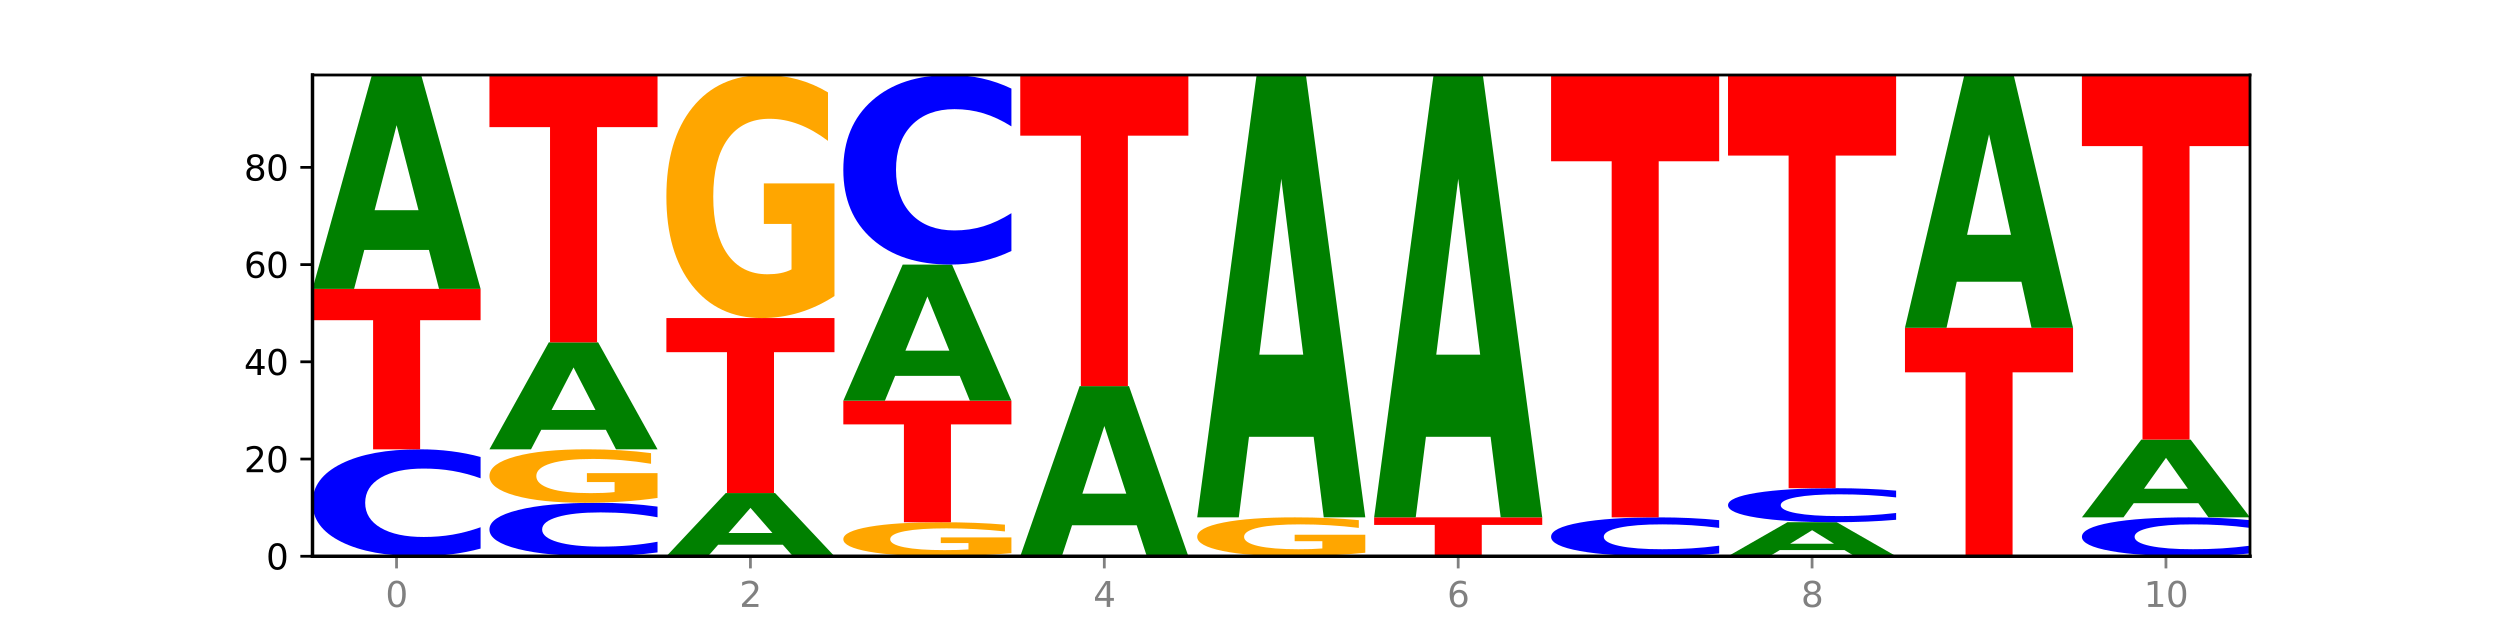
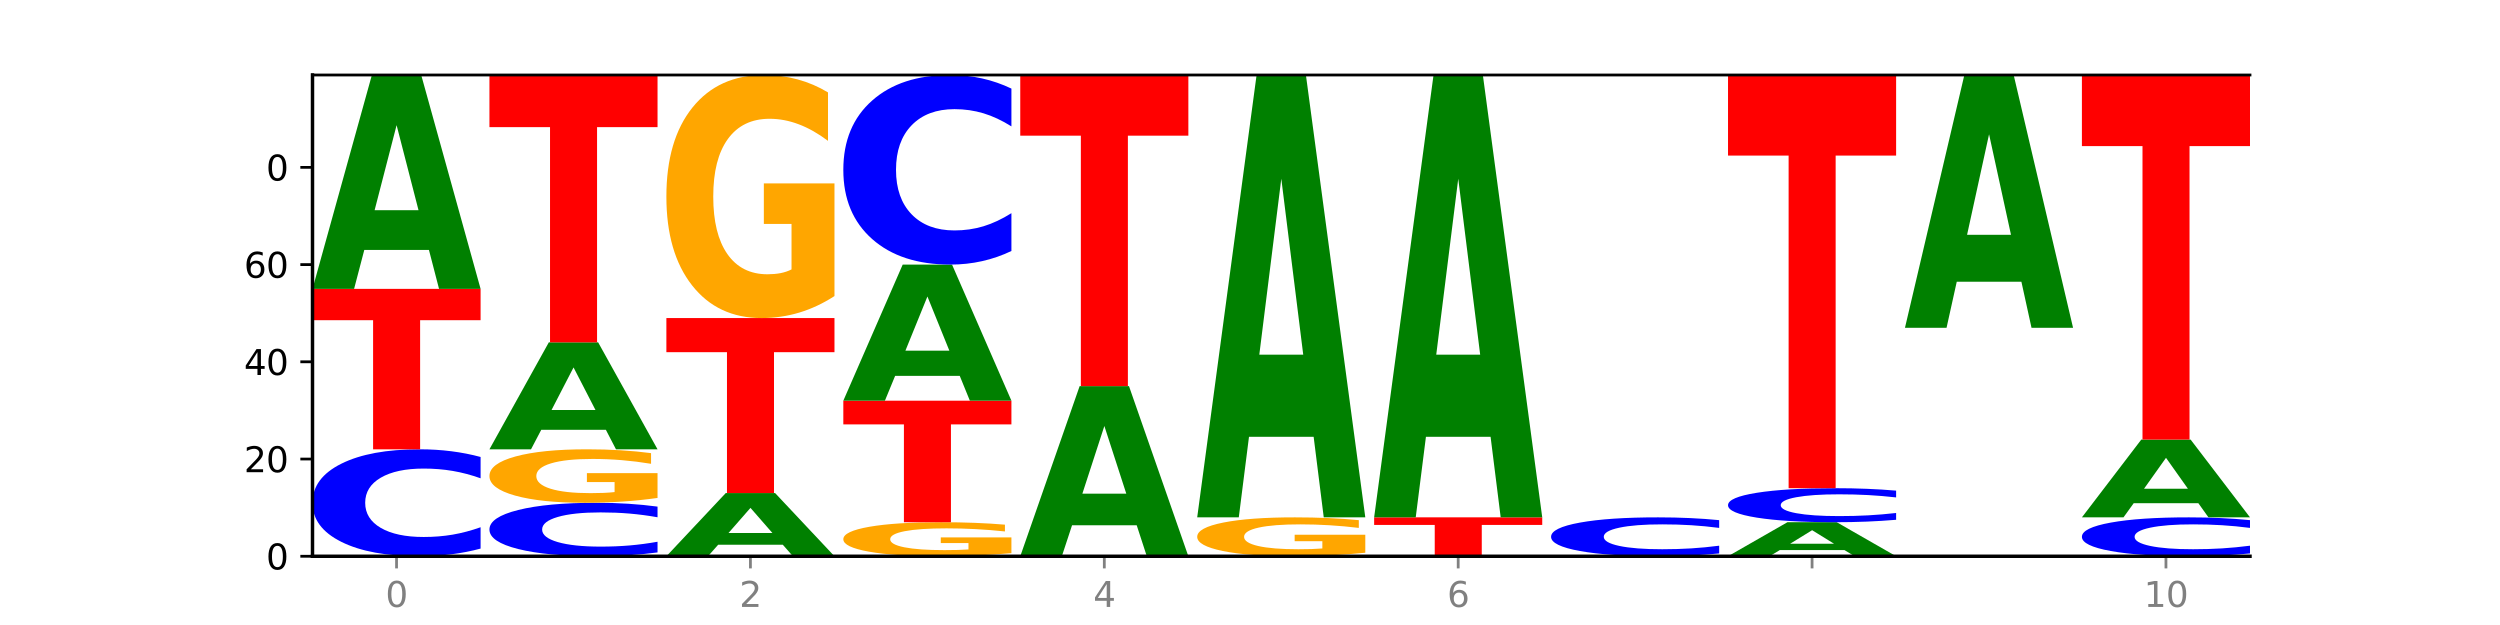
<svg xmlns="http://www.w3.org/2000/svg" xmlns:xlink="http://www.w3.org/1999/xlink" width="720pt" height="180pt" viewBox="0 0 720 180" version="1.1">
  <defs>
    <style type="text/css">*{stroke-linejoin: round; stroke-linecap: butt}</style>
  </defs>
  <g id="figure_1">
    <g id="patch_1">
      <path d="M 0 180  L 720 180  L 720 0  L 0 0  z " style="fill: #ffffff" />
    </g>
    <g id="axes_1">
      <g id="patch_2">
        <path d="M 90 160.2  L 648 160.2  L 648 21.6  L 90 21.6  z " style="fill: #ffffff" />
      </g>
      <g id="line2d_1">
        <path d="M 90 160.2  L 648 160.2  " clip-path="url(#p9d7ffe223f)" style="fill: none; stroke: #000000; stroke-width: 0.5; stroke-linecap: square" />
      </g>
      <g id="patch_3">
        <path d="M 138.411 157.992  Q 134.361 159.087 129.983 159.64  Q 125.604 160.2 120.835 160.2  Q 106.613 160.2 98.306 156.052  Q 90 151.904 90 144.81  Q 90 137.69 98.306 133.548  Q 106.613 129.4 120.835 129.4  Q 125.604 129.4 129.983 129.96  Q 134.361 130.513 138.411 131.608  L 138.411 137.747  Q 134.325 136.297 130.361 135.622  Q 126.397 134.948 122.018 134.948  Q 114.163 134.948 109.662 137.576  Q 105.173 140.197 105.173 144.81  Q 105.173 149.403 109.662 152.031  Q 114.163 154.652 122.018 154.652  Q 126.397 154.652 130.361 153.978  Q 134.325 153.297 138.411 151.846  L 138.411 157.992  z " clip-path="url(#p9d7ffe223f)" style="fill: #0000ff" />
      </g>
      <g id="patch_4">
        <path d="M 90 83.2  L 138.411 83.2  L 138.411 92.21  L 120.994 92.21  L 120.994 129.4  L 107.45 129.4  L 107.45 92.21  L 90 92.21  L 90 83.2  z " clip-path="url(#p9d7ffe223f)" style="fill: #ff0000" />
      </g>
      <g id="patch_5">
        <path d="M 123.534 71.978  L 104.916 71.978  L 101.977 83.2  L 90 83.2  L 107.104 21.6  L 121.307 21.6  L 138.411 83.2  L 126.444 83.2  L 123.534 71.978  z M 107.886 60.546  L 120.535 60.546  L 114.22 36.043  L 107.886 60.546  z " clip-path="url(#p9d7ffe223f)" style="fill: #008000" />
      </g>
      <g id="patch_6">
        <path d="M 189.37 159.096  Q 185.32 159.643 180.942 159.92  Q 176.563 160.2 171.794 160.2  Q 157.572 160.2 149.265 158.126  Q 140.959 156.052 140.959 152.505  Q 140.959 148.945 149.265 146.874  Q 157.572 144.8 171.794 144.8  Q 176.563 144.8 180.942 145.08  Q 185.32 145.357 189.37 145.904  L 189.37 148.974  Q 185.284 148.248 181.32 147.911  Q 177.356 147.574 172.977 147.574  Q 165.122 147.574 160.621 148.888  Q 156.132 150.198 156.132 152.505  Q 156.132 154.802 160.621 156.115  Q 165.122 157.426 172.977 157.426  Q 177.356 157.426 181.32 157.089  Q 185.284 156.748 189.37 156.023  L 189.37 159.096  z " clip-path="url(#p9d7ffe223f)" style="fill: #0000ff" />
      </g>
      <g id="patch_7">
        <path d="M 189.37 143.407  Q 184.488 144.103 179.236 144.453  Q 173.985 144.8 168.387 144.8  Q 155.736 144.8 148.347 142.726  Q 140.959 140.652 140.959 137.105  Q 140.959 133.516 148.478 131.458  Q 156.007 129.4 169.103 129.4  Q 174.148 129.4 178.77 129.68  Q 183.403 129.957 187.504 130.504  L 187.504 133.574  Q 183.272 132.871 179.084 132.524  Q 174.896 132.174 170.687 132.174  Q 162.897 132.174 158.676 133.453  Q 154.456 134.728 154.456 137.105  Q 154.456 139.459 158.524 140.744  Q 162.593 142.026 170.079 142.026  Q 172.119 142.026 173.866 141.953  Q 175.613 141.877 177.001 141.717  L 177.001 138.835  L 169.027 138.835  L 169.027 136.268  L 189.37 136.268  L 189.37 143.407  z " clip-path="url(#p9d7ffe223f)" style="fill: #ffa600" />
      </g>
      <g id="patch_8">
        <path d="M 174.493 123.789  L 155.875 123.789  L 152.935 129.4  L 140.959 129.4  L 158.063 98.6  L 172.266 98.6  L 189.37 129.4  L 177.403 129.4  L 174.493 123.789  z M 158.845 118.073  L 171.494 118.073  L 165.179 105.821  L 158.845 118.073  z " clip-path="url(#p9d7ffe223f)" style="fill: #008000" />
      </g>
      <g id="patch_9">
        <path d="M 140.959 21.6  L 189.37 21.6  L 189.37 36.617  L 171.953 36.617  L 171.953 98.6  L 158.409 98.6  L 158.409 36.617  L 140.959 36.617  L 140.959 21.6  z " clip-path="url(#p9d7ffe223f)" style="fill: #ff0000" />
      </g>
      <g id="patch_10">
        <path d="M 225.452 156.885  L 206.834 156.885  L 203.894 160.2  L 191.918 160.2  L 209.021 142  L 223.225 142  L 240.329 160.2  L 228.362 160.2  L 225.452 156.885  z M 209.803 153.507  L 222.453 153.507  L 216.138 146.267  L 209.803 153.507  z " clip-path="url(#p9d7ffe223f)" style="fill: #008000" />
      </g>
      <g id="patch_11">
        <path d="M 191.918 91.6  L 240.329 91.6  L 240.329 101.429  L 222.912 101.429  L 222.912 142  L 209.368 142  L 209.368 101.429  L 191.918 101.429  L 191.918 91.6  z " clip-path="url(#p9d7ffe223f)" style="fill: #ff0000" />
      </g>
      <g id="patch_12">
        <path d="M 240.329 85.267  Q 235.446 88.433 230.195 90.024  Q 224.944 91.6 219.346 91.6  Q 206.695 91.6 199.306 82.172  Q 191.918 72.744 191.918 56.622  Q 191.918 40.311 199.437 30.956  Q 206.966 21.6 220.062 21.6  Q 225.107 21.6 229.729 22.872  Q 234.361 24.13 238.463 26.618  L 238.463 40.571  Q 234.231 37.376 230.043 35.8  Q 225.855 34.209 221.646 34.209  Q 213.856 34.209 209.635 40.022  Q 205.415 45.82 205.415 56.622  Q 205.415 67.322 209.483 73.164  Q 213.552 78.991 221.038 78.991  Q 223.078 78.991 224.825 78.658  Q 226.571 78.311 227.96 77.588  L 227.96 64.488  L 219.986 64.488  L 219.986 52.819  L 240.329 52.819  L 240.329 85.267  z " clip-path="url(#p9d7ffe223f)" style="fill: #ffa600" />
      </g>
      <g id="patch_13">
        <path d="M 291.288 159.313  Q 286.405 159.757 281.154 159.979  Q 275.903 160.2 270.305 160.2  Q 257.654 160.2 250.265 158.88  Q 242.877 157.56 242.877 155.303  Q 242.877 153.02 250.395 151.71  Q 257.925 150.4 271.021 150.4  Q 276.066 150.4 280.688 150.578  Q 285.32 150.754 289.422 151.102  L 289.422 153.056  Q 285.19 152.609 281.002 152.388  Q 276.814 152.165 272.605 152.165  Q 264.815 152.165 260.594 152.979  Q 256.374 153.791 256.374 155.303  Q 256.374 156.801 260.442 157.619  Q 264.511 158.435 271.997 158.435  Q 274.037 158.435 275.784 158.388  Q 277.53 158.34 278.919 158.238  L 278.919 156.404  L 270.945 156.404  L 270.945 154.771  L 291.288 154.771  L 291.288 159.313  z " clip-path="url(#p9d7ffe223f)" style="fill: #ffa600" />
      </g>
      <g id="patch_14">
        <path d="M 242.877 115.4  L 291.288 115.4  L 291.288 122.226  L 273.871 122.226  L 273.871 150.4  L 260.327 150.4  L 260.327 122.226  L 242.877 122.226  L 242.877 115.4  z " clip-path="url(#p9d7ffe223f)" style="fill: #ff0000" />
      </g>
      <g id="patch_15">
        <path d="M 276.411 108.259  L 257.793 108.259  L 254.853 115.4  L 242.877 115.4  L 259.98 76.2  L 274.184 76.2  L 291.288 115.4  L 279.321 115.4  L 276.411 108.259  z M 260.762 100.984  L 273.412 100.984  L 267.097 85.391  L 260.762 100.984  z " clip-path="url(#p9d7ffe223f)" style="fill: #008000" />
      </g>
      <g id="patch_16">
        <path d="M 291.288 72.286  Q 287.238 74.226 282.859 75.207  Q 278.481 76.2 273.711 76.2  Q 259.489 76.2 251.183 68.846  Q 242.877 61.493 242.877 48.917  Q 242.877 36.296 251.183 28.954  Q 259.489 21.6 273.711 21.6  Q 278.481 21.6 282.859 22.593  Q 287.238 23.574 291.288 25.514  L 291.288 36.398  Q 287.202 33.826 283.237 32.631  Q 279.273 31.435 274.895 31.435  Q 267.04 31.435 262.539 36.093  Q 258.05 40.74 258.05 48.917  Q 258.05 57.06 262.539 61.718  Q 267.04 66.365 274.895 66.365  Q 279.273 66.365 283.237 65.169  Q 287.202 63.963 291.288 61.391  L 291.288 72.286  z " clip-path="url(#p9d7ffe223f)" style="fill: #0000ff" />
      </g>
      <g id="patch_17">
        <path d="M 327.37 151.274  L 308.752 151.274  L 305.812 160.2  L 293.836 160.2  L 310.939 111.2  L 325.143 111.2  L 342.247 160.2  L 330.28 160.2  L 327.37 151.274  z M 311.721 142.179  L 324.371 142.179  L 318.056 122.689  L 311.721 142.179  z " clip-path="url(#p9d7ffe223f)" style="fill: #008000" />
      </g>
      <g id="patch_18">
        <path d="M 293.836 21.6  L 342.247 21.6  L 342.247 39.074  L 324.83 39.074  L 324.83 111.2  L 311.286 111.2  L 311.286 39.074  L 293.836 39.074  L 293.836 21.6  z " clip-path="url(#p9d7ffe223f)" style="fill: #ff0000" />
      </g>
      <g id="patch_19">
        <path d="M 393.205 159.187  Q 388.323 159.693 383.072 159.948  Q 377.821 160.2 372.222 160.2  Q 359.572 160.2 352.183 158.692  Q 344.795 157.183 344.795 154.603  Q 344.795 151.994 352.313 150.497  Q 359.843 149 372.938 149  Q 377.983 149 382.605 149.204  Q 387.238 149.405 391.339 149.803  L 391.339 152.035  Q 387.108 151.524 382.92 151.272  Q 378.732 151.017 374.522 151.017  Q 366.732 151.017 362.512 151.947  Q 358.291 152.875 358.291 154.603  Q 358.291 156.316 362.36 157.25  Q 366.429 158.183 373.915 158.183  Q 375.955 158.183 377.701 158.129  Q 379.448 158.074 380.837 157.958  L 380.837 155.862  L 372.862 155.862  L 372.862 153.995  L 393.205 153.995  L 393.205 159.187  z " clip-path="url(#p9d7ffe223f)" style="fill: #ffa600" />
      </g>
      <g id="patch_20">
        <path d="M 378.329 125.792  L 359.711 125.792  L 356.771 149  L 344.795 149  L 361.898 21.6  L 376.102 21.6  L 393.205 149  L 381.239 149  L 378.329 125.792  z M 362.68 102.147  L 375.33 102.147  L 369.015 51.47  L 362.68 102.147  z " clip-path="url(#p9d7ffe223f)" style="fill: #008000" />
      </g>
      <g id="patch_21">
        <path d="M 395.753 149  L 444.164 149  L 444.164 151.184  L 426.748 151.184  L 426.748 160.2  L 413.204 160.2  L 413.204 151.184  L 395.753 151.184  L 395.753 149  z " clip-path="url(#p9d7ffe223f)" style="fill: #ff0000" />
      </g>
      <g id="patch_22">
        <path d="M 429.288 125.792  L 410.67 125.792  L 407.73 149  L 395.753 149  L 412.857 21.6  L 427.061 21.6  L 444.164 149  L 432.198 149  L 429.288 125.792  z M 413.639 102.147  L 426.289 102.147  L 419.974 51.47  L 413.639 102.147  z " clip-path="url(#p9d7ffe223f)" style="fill: #008000" />
      </g>
      <g id="patch_23">
        <path d="M 495.123 159.397  Q 491.074 159.795 486.695 159.996  Q 482.316 160.2 477.547 160.2  Q 463.325 160.2 455.019 158.692  Q 446.712 157.183 446.712 154.603  Q 446.712 152.015 455.019 150.508  Q 463.325 149 477.547 149  Q 482.316 149 486.695 149.204  Q 491.074 149.405 495.123 149.803  L 495.123 152.035  Q 491.037 151.508 487.073 151.263  Q 483.109 151.017 478.73 151.017  Q 470.875 151.017 466.374 151.973  Q 461.886 152.926 461.886 154.603  Q 461.886 156.274 466.374 157.229  Q 470.875 158.183 478.73 158.183  Q 483.109 158.183 487.073 157.937  Q 491.037 157.69 495.123 157.162  L 495.123 159.397  z " clip-path="url(#p9d7ffe223f)" style="fill: #0000ff" />
      </g>
      <g id="patch_24">
-         <path d="M 446.712 21.6  L 495.123 21.6  L 495.123 46.447  L 477.707 46.447  L 477.707 149  L 464.163 149  L 464.163 46.447  L 446.712 46.447  L 446.712 21.6  z " clip-path="url(#p9d7ffe223f)" style="fill: #ff0000" />
-       </g>
+         </g>
      <g id="patch_25">
        <path d="M 531.206 158.415  L 512.587 158.415  L 509.648 160.2  L 497.671 160.2  L 514.775 150.4  L 528.979 150.4  L 546.082 160.2  L 534.116 160.2  L 531.206 158.415  z M 515.557 156.596  L 528.206 156.596  L 521.892 152.698  L 515.557 156.596  z " clip-path="url(#p9d7ffe223f)" style="fill: #008000" />
      </g>
      <g id="patch_26">
        <path d="M 546.082 149.698  Q 542.033 150.046 537.654 150.222  Q 533.275 150.4 528.506 150.4  Q 514.284 150.4 505.978 149.08  Q 497.671 147.76 497.671 145.503  Q 497.671 143.238 505.978 141.92  Q 514.284 140.6 528.506 140.6  Q 533.275 140.6 537.654 140.778  Q 542.033 140.954 546.082 141.302  L 546.082 143.256  Q 541.996 142.794 538.032 142.58  Q 534.068 142.365 529.689 142.365  Q 521.834 142.365 517.333 143.201  Q 512.845 144.035 512.845 145.503  Q 512.845 146.965 517.333 147.801  Q 521.834 148.635 529.689 148.635  Q 534.068 148.635 538.032 148.42  Q 541.996 148.204 546.082 147.742  L 546.082 149.698  z " clip-path="url(#p9d7ffe223f)" style="fill: #0000ff" />
      </g>
      <g id="patch_27">
        <path d="M 497.671 21.6  L 546.082 21.6  L 546.082 44.808  L 528.666 44.808  L 528.666 140.6  L 515.122 140.6  L 515.122 44.808  L 497.671 44.808  L 497.671 21.6  z " clip-path="url(#p9d7ffe223f)" style="fill: #ff0000" />
      </g>
      <g id="patch_28">
-         <path d="M 548.63 94.4  L 597.041 94.4  L 597.041 107.233  L 579.624 107.233  L 579.624 160.2  L 566.081 160.2  L 566.081 107.233  L 548.63 107.233  L 548.63 94.4  z " clip-path="url(#p9d7ffe223f)" style="fill: #ff0000" />
-       </g>
+         </g>
      <g id="patch_29">
        <path d="M 582.164 81.138  L 563.546 81.138  L 560.607 94.4  L 548.63 94.4  L 565.734 21.6  L 579.937 21.6  L 597.041 94.4  L 585.074 94.4  L 582.164 81.138  z M 566.516 67.627  L 579.165 67.627  L 572.85 38.669  L 566.516 67.627  z " clip-path="url(#p9d7ffe223f)" style="fill: #008000" />
      </g>
      <g id="patch_30">
        <path d="M 648 159.397  Q 643.951 159.795 639.572 159.996  Q 635.193 160.2 630.424 160.2  Q 616.202 160.2 607.895 158.692  Q 599.589 157.183 599.589 154.603  Q 599.589 152.015 607.895 150.508  Q 616.202 149 630.424 149  Q 635.193 149 639.572 149.204  Q 643.951 149.405 648 149.803  L 648 152.035  Q 643.914 151.508 639.95 151.263  Q 635.986 151.017 631.607 151.017  Q 623.752 151.017 619.251 151.973  Q 614.762 152.926 614.762 154.603  Q 614.762 156.274 619.251 157.229  Q 623.752 158.183 631.607 158.183  Q 635.986 158.183 639.95 157.937  Q 643.914 157.69 648 157.162  L 648 159.397  z " clip-path="url(#p9d7ffe223f)" style="fill: #0000ff" />
      </g>
      <g id="patch_31">
        <path d="M 633.123 144.919  L 614.505 144.919  L 611.566 149  L 599.589 149  L 616.693 126.6  L 630.896 126.6  L 648 149  L 636.033 149  L 633.123 144.919  z M 617.475 140.762  L 630.124 140.762  L 623.809 131.852  L 617.475 140.762  z " clip-path="url(#p9d7ffe223f)" style="fill: #008000" />
      </g>
      <g id="patch_32">
        <path d="M 599.589 21.6  L 648 21.6  L 648 42.078  L 630.583 42.078  L 630.583 126.6  L 617.04 126.6  L 617.04 42.078  L 599.589 42.078  L 599.589 21.6  z " clip-path="url(#p9d7ffe223f)" style="fill: #ff0000" />
      </g>
      <g id="matplotlib.axis_1">
        <g id="xtick_1">
          <g id="line2d_2">
            <defs>
              <path id="mf5b62e880b" d="M 0 0  L 0 3.5  " style="stroke: #808080; stroke-width: 0.8" />
            </defs>
            <g>
              <use xlink:href="#mf5b62e880b" x="114.205" y="160.2" style="fill: #808080; stroke: #808080; stroke-width: 0.8" />
            </g>
          </g>
          <g id="text_1">
            <g style="fill: #808080" transform="translate(111.024 174.798) scale(0.1 -0.1)">
              <defs>
                <path id="DejaVuSans-30" d="M 2034 4250  Q 1547 4250 1301 3770  Q 1056 3291 1056 2328  Q 1056 1369 1301 889  Q 1547 409 2034 409  Q 2525 409 2770 889  Q 3016 1369 3016 2328  Q 3016 3291 2770 3770  Q 2525 4250 2034 4250  z M 2034 4750  Q 2819 4750 3233 4129  Q 3647 3509 3647 2328  Q 3647 1150 3233 529  Q 2819 -91 2034 -91  Q 1250 -91 836 529  Q 422 1150 422 2328  Q 422 3509 836 4129  Q 1250 4750 2034 4750  z " transform="scale(0.016)" />
              </defs>
              <use xlink:href="#DejaVuSans-30" />
            </g>
          </g>
        </g>
        <g id="xtick_2">
          <g id="line2d_3">
            <g>
              <use xlink:href="#mf5b62e880b" x="216.123" y="160.2" style="fill: #808080; stroke: #808080; stroke-width: 0.8" />
            </g>
          </g>
          <g id="text_2">
            <g style="fill: #808080" transform="translate(212.942 174.798) scale(0.1 -0.1)">
              <defs>
                <path id="DejaVuSans-32" d="M 1228 531  L 3431 531  L 3431 0  L 469 0  L 469 531  Q 828 903 1448 1529  Q 2069 2156 2228 2338  Q 2531 2678 2651 2914  Q 2772 3150 2772 3378  Q 2772 3750 2511 3984  Q 2250 4219 1831 4219  Q 1534 4219 1204 4116  Q 875 4013 500 3803  L 500 4441  Q 881 4594 1212 4672  Q 1544 4750 1819 4750  Q 2544 4750 2975 4387  Q 3406 4025 3406 3419  Q 3406 3131 3298 2873  Q 3191 2616 2906 2266  Q 2828 2175 2409 1742  Q 1991 1309 1228 531  z " transform="scale(0.016)" />
              </defs>
              <use xlink:href="#DejaVuSans-32" />
            </g>
          </g>
        </g>
        <g id="xtick_3">
          <g id="line2d_4">
            <g>
              <use xlink:href="#mf5b62e880b" x="318.041" y="160.2" style="fill: #808080; stroke: #808080; stroke-width: 0.8" />
            </g>
          </g>
          <g id="text_3">
            <g style="fill: #808080" transform="translate(314.86 174.798) scale(0.1 -0.1)">
              <defs>
                <path id="DejaVuSans-34" d="M 2419 4116  L 825 1625  L 2419 1625  L 2419 4116  z M 2253 4666  L 3047 4666  L 3047 1625  L 3713 1625  L 3713 1100  L 3047 1100  L 3047 0  L 2419 0  L 2419 1100  L 313 1100  L 313 1709  L 2253 4666  z " transform="scale(0.016)" />
              </defs>
              <use xlink:href="#DejaVuSans-34" />
            </g>
          </g>
        </g>
        <g id="xtick_4">
          <g id="line2d_5">
            <g>
              <use xlink:href="#mf5b62e880b" x="419.959" y="160.2" style="fill: #808080; stroke: #808080; stroke-width: 0.8" />
            </g>
          </g>
          <g id="text_4">
            <g style="fill: #808080" transform="translate(416.778 174.798) scale(0.1 -0.1)">
              <defs>
                <path id="DejaVuSans-36" d="M 2113 2584  Q 1688 2584 1439 2293  Q 1191 2003 1191 1497  Q 1191 994 1439 701  Q 1688 409 2113 409  Q 2538 409 2786 701  Q 3034 994 3034 1497  Q 3034 2003 2786 2293  Q 2538 2584 2113 2584  z M 3366 4563  L 3366 3988  Q 3128 4100 2886 4159  Q 2644 4219 2406 4219  Q 1781 4219 1451 3797  Q 1122 3375 1075 2522  Q 1259 2794 1537 2939  Q 1816 3084 2150 3084  Q 2853 3084 3261 2657  Q 3669 2231 3669 1497  Q 3669 778 3244 343  Q 2819 -91 2113 -91  Q 1303 -91 875 529  Q 447 1150 447 2328  Q 447 3434 972 4092  Q 1497 4750 2381 4750  Q 2619 4750 2861 4703  Q 3103 4656 3366 4563  z " transform="scale(0.016)" />
              </defs>
              <use xlink:href="#DejaVuSans-36" />
            </g>
          </g>
        </g>
        <g id="xtick_5">
          <g id="line2d_6">
            <g>
              <use xlink:href="#mf5b62e880b" x="521.877" y="160.2" style="fill: #808080; stroke: #808080; stroke-width: 0.8" />
            </g>
          </g>
          <g id="text_5">
            <g style="fill: #808080" transform="translate(518.695 174.798) scale(0.1 -0.1)">
              <defs>
-                 <path id="DejaVuSans-38" d="M 2034 2216  Q 1584 2216 1326 1975  Q 1069 1734 1069 1313  Q 1069 891 1326 650  Q 1584 409 2034 409  Q 2484 409 2743 651  Q 3003 894 3003 1313  Q 3003 1734 2745 1975  Q 2488 2216 2034 2216  z M 1403 2484  Q 997 2584 770 2862  Q 544 3141 544 3541  Q 544 4100 942 4425  Q 1341 4750 2034 4750  Q 2731 4750 3128 4425  Q 3525 4100 3525 3541  Q 3525 3141 3298 2862  Q 3072 2584 2669 2484  Q 3125 2378 3379 2068  Q 3634 1759 3634 1313  Q 3634 634 3220 271  Q 2806 -91 2034 -91  Q 1263 -91 848 271  Q 434 634 434 1313  Q 434 1759 690 2068  Q 947 2378 1403 2484  z M 1172 3481  Q 1172 3119 1398 2916  Q 1625 2713 2034 2713  Q 2441 2713 2670 2916  Q 2900 3119 2900 3481  Q 2900 3844 2670 4047  Q 2441 4250 2034 4250  Q 1625 4250 1398 4047  Q 1172 3844 1172 3481  z " transform="scale(0.016)" />
-               </defs>
+                 </defs>
              <use xlink:href="#DejaVuSans-38" />
            </g>
          </g>
        </g>
        <g id="xtick_6">
          <g id="line2d_7">
            <g>
              <use xlink:href="#mf5b62e880b" x="623.795" y="160.2" style="fill: #808080; stroke: #808080; stroke-width: 0.8" />
            </g>
          </g>
          <g id="text_6">
            <g style="fill: #808080" transform="translate(617.432 174.798) scale(0.1 -0.1)">
              <defs>
                <path id="DejaVuSans-31" d="M 794 531  L 1825 531  L 1825 4091  L 703 3866  L 703 4441  L 1819 4666  L 2450 4666  L 2450 531  L 3481 531  L 3481 0  L 794 0  L 794 531  z " transform="scale(0.016)" />
              </defs>
              <use xlink:href="#DejaVuSans-31" />
              <use xlink:href="#DejaVuSans-30" x="63.623" />
            </g>
          </g>
        </g>
      </g>
      <g id="matplotlib.axis_2">
        <g id="ytick_1">
          <g id="line2d_8">
            <defs>
              <path id="m3f0b6af2a8" d="M 0 0  L -3.5 0  " style="stroke: #000000; stroke-width: 0.8" />
            </defs>
            <g>
              <use xlink:href="#m3f0b6af2a8" x="90" y="160.2" style="stroke: #000000; stroke-width: 0.8" />
            </g>
          </g>
          <g id="text_7">
            <g transform="translate(76.638 163.999) scale(0.1 -0.1)">
              <use xlink:href="#DejaVuSans-30" />
            </g>
          </g>
        </g>
        <g id="ytick_2">
          <g id="line2d_9">
            <g>
              <use xlink:href="#m3f0b6af2a8" x="90" y="132.2" style="stroke: #000000; stroke-width: 0.8" />
            </g>
          </g>
          <g id="text_8">
            <g transform="translate(70.275 135.999) scale(0.1 -0.1)">
              <use xlink:href="#DejaVuSans-32" />
              <use xlink:href="#DejaVuSans-30" x="63.623" />
            </g>
          </g>
        </g>
        <g id="ytick_3">
          <g id="line2d_10">
            <g>
              <use xlink:href="#m3f0b6af2a8" x="90" y="104.2" style="stroke: #000000; stroke-width: 0.8" />
            </g>
          </g>
          <g id="text_9">
            <g transform="translate(70.275 107.999) scale(0.1 -0.1)">
              <use xlink:href="#DejaVuSans-34" />
              <use xlink:href="#DejaVuSans-30" x="63.623" />
            </g>
          </g>
        </g>
        <g id="ytick_4">
          <g id="line2d_11">
            <g>
              <use xlink:href="#m3f0b6af2a8" x="90" y="76.2" style="stroke: #000000; stroke-width: 0.8" />
            </g>
          </g>
          <g id="text_10">
            <g transform="translate(70.275 79.999) scale(0.1 -0.1)">
              <use xlink:href="#DejaVuSans-36" />
              <use xlink:href="#DejaVuSans-30" x="63.623" />
            </g>
          </g>
        </g>
        <g id="ytick_5">
          <g id="line2d_12">
            <g>
              <use xlink:href="#m3f0b6af2a8" x="90" y="48.2" style="stroke: #000000; stroke-width: 0.8" />
            </g>
          </g>
          <g id="text_11">
            <g transform="translate(70.275 51.999) scale(0.1 -0.1)">
              <use xlink:href="#DejaVuSans-38" />
              <use xlink:href="#DejaVuSans-30" x="63.623" />
            </g>
          </g>
        </g>
      </g>
      <g id="patch_33">
        <path d="M 90 160.2  L 90 21.6  " style="fill: none; stroke: #000000; stroke-linejoin: miter; stroke-linecap: square" />
      </g>
      <g id="patch_34">
-         <path d="M 648 160.2  L 648 21.6  " style="fill: none; stroke: #000000; stroke-width: 0.8; stroke-linejoin: miter; stroke-linecap: square" />
-       </g>
+         </g>
      <g id="patch_35">
        <path d="M 90 160.2  L 648 160.2  " style="fill: none; stroke: #000000; stroke-linejoin: miter; stroke-linecap: square" />
      </g>
      <g id="patch_36">
        <path d="M 90 21.6  L 648 21.6  " style="fill: none; stroke: #000000; stroke-width: 0.8; stroke-linejoin: miter; stroke-linecap: square" />
      </g>
    </g>
  </g>
  <defs>
    <clipPath id="p9d7ffe223f">
      <rect x="90" y="21.6" width="558" height="138.6" />
    </clipPath>
  </defs>
</svg>